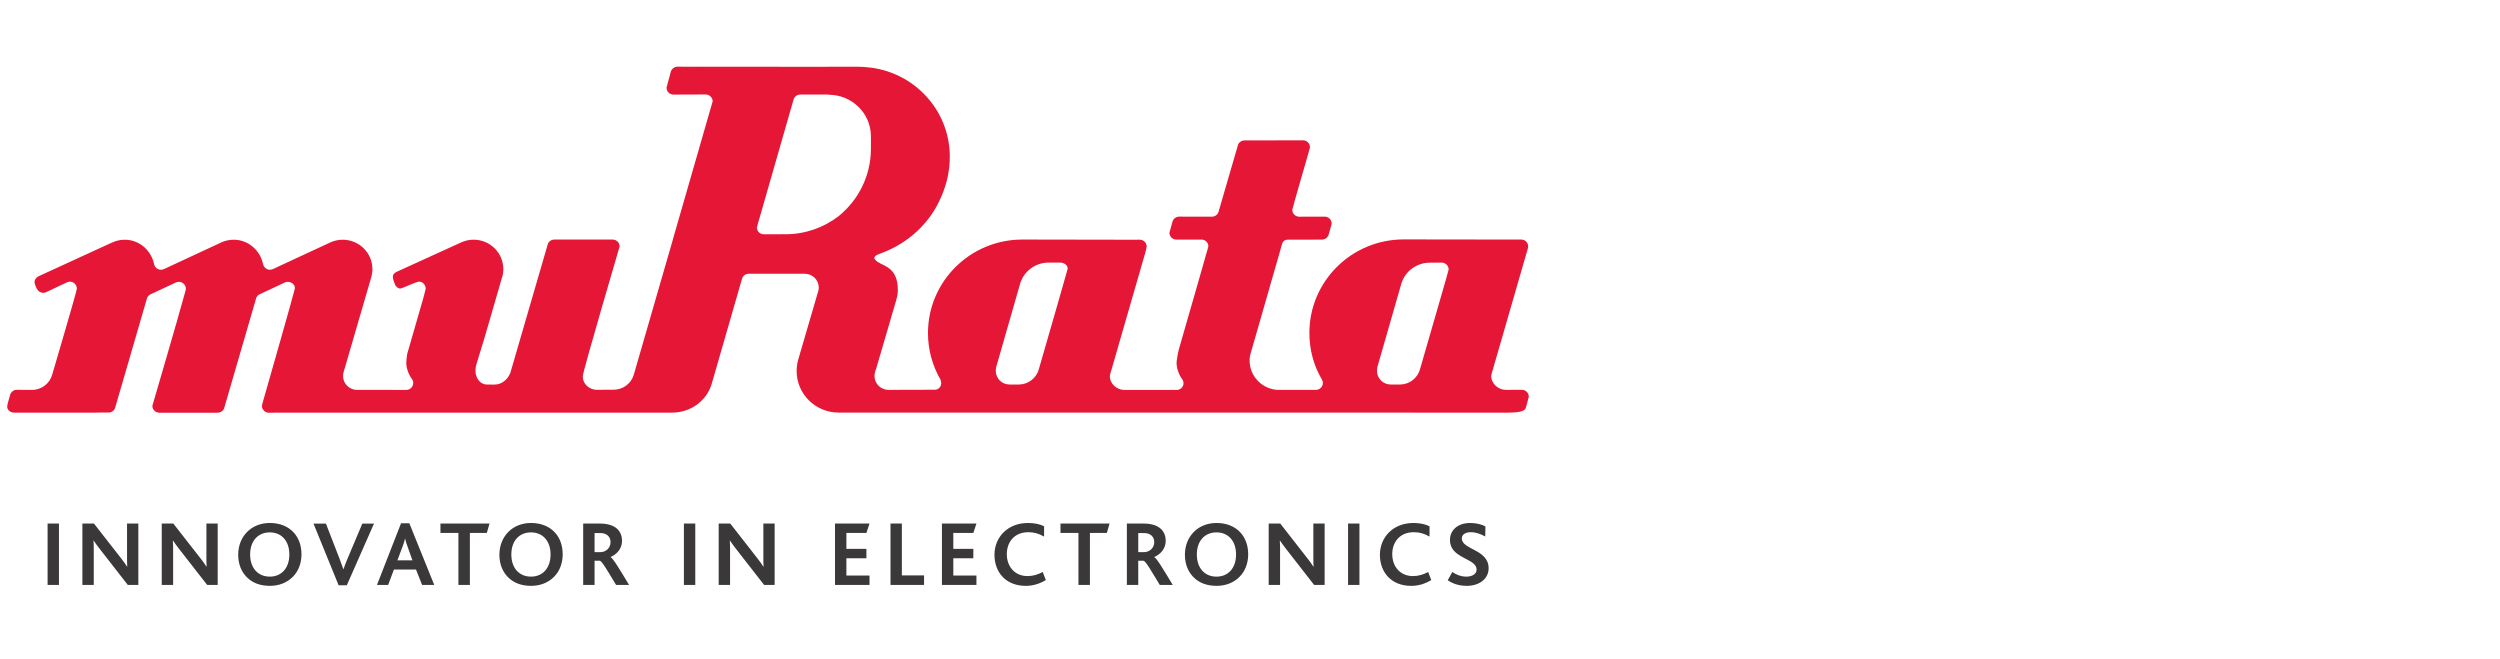
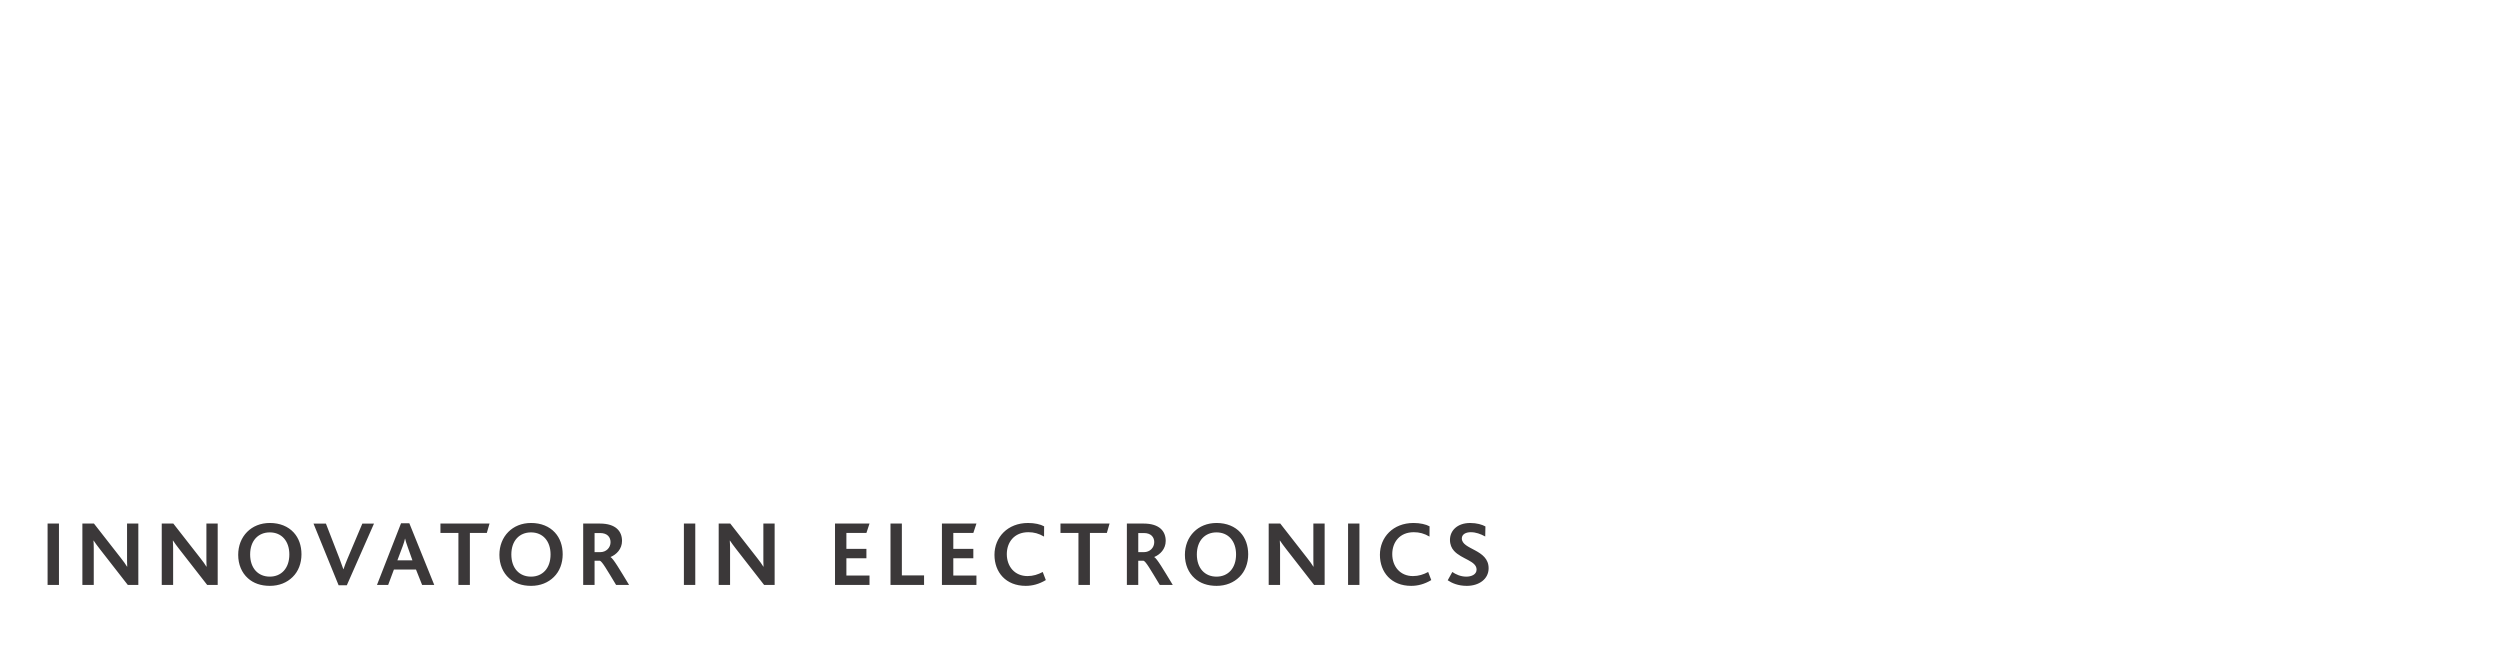
<svg xmlns="http://www.w3.org/2000/svg" width="565" height="149" viewBox="0 0 565 149" fill="none">
-   <path d="M345.245 56.303C345.331 56.117 345.367 55.902 345.367 55.688C345.367 54.835 344.661 54.131 343.784 54.131L342.463 54.139L317.25 54.105C305.469 54.105 295.921 63.565 295.921 75.234C295.921 79.039 296.909 82.672 298.734 85.733C298.875 85.957 298.97 86.26 298.97 86.546C298.97 87.417 298.26 88.111 297.387 88.111L288.529 88.106V88.101C285.102 87.801 282.411 84.958 282.411 81.478C282.411 81.058 282.463 80.625 282.507 80.357C284.732 72.539 289.066 57.527 289.066 57.527L289.692 55.309C289.853 54.613 290.27 54.17 291.02 54.17L298.752 54.153C299.417 54.153 299.967 53.761 300.217 53.206C300.217 53.206 300.958 50.698 300.958 50.517C300.958 49.663 300.253 48.959 299.378 48.959L293.637 48.976C292.76 48.976 292.054 48.281 292.054 47.409C292.054 47.204 295.604 34.947 295.604 34.947C295.604 34.947 296.045 33.478 296.045 33.265C296.045 32.401 295.339 31.711 294.47 31.711L281.267 31.737C280.582 31.737 279.988 32.175 279.77 32.776H279.778L275.411 47.798C275.236 48.483 274.619 48.974 273.876 48.974L266.497 48.957C265.785 48.957 265.179 49.428 264.987 50.071C264.987 50.071 264.293 52.52 264.293 52.583C264.293 53.455 264.995 54.151 265.876 54.151L271.534 54.142C272.403 54.142 273.096 54.838 273.096 55.69C273.096 55.788 268.801 70.7 266.382 79.091C266.256 79.594 266.072 80.45 265.934 81.576C265.699 83.795 267.178 85.702 267.178 85.702C267.361 85.949 267.472 86.266 267.472 86.601C267.472 87.408 266.859 88.036 266.078 88.13H254.491V88.129L254.135 88.13C252.385 88.13 250.822 86.722 250.822 85.007C250.822 84.728 250.925 84.499 250.996 84.247L255.25 69.515L258.775 57.313C258.775 57.313 259.152 55.923 259.152 55.727C259.152 54.875 258.447 54.17 257.58 54.17L255.33 54.178L231.053 54.136C219.268 54.136 209.724 63.605 209.724 75.279C209.724 79.111 210.76 82.71 212.568 85.825C212.568 85.825 212.717 86.334 212.717 86.548C212.717 87.419 212.115 88.082 211.243 88.082L200.795 88.108C199.055 88.108 197.632 86.698 197.632 84.974C197.632 84.702 197.667 84.439 197.74 84.182L197.88 83.628H197.923L202.441 68.195C202.686 67.366 202.914 66.487 202.914 65.577C202.914 59.776 198.963 60.246 197.793 58.687C197.793 58.687 196.99 57.991 198.716 57.388C205.181 55.133 210.276 50.394 212.787 44.312C213.972 41.584 214.653 38.589 214.653 35.398C214.653 24.788 206.422 16.087 195.94 15.195C195.22 15.119 194.491 15.079 193.751 15.079L187.241 15.074V15.099L158.063 15.074C158.056 15.074 158.05 15.077 158.042 15.078L153.119 15.073C152.344 15.073 151.698 15.632 151.563 16.355L150.631 19.819C150.631 20.681 151.34 21.377 152.214 21.377L159.487 21.351C160.14 21.351 160.702 21.746 160.943 22.307C161.019 22.49 161.064 22.688 161.064 22.897C161.064 22.973 156.559 38.58 152.084 54.058H152.096C147.66 69.399 143.245 84.651 143.245 84.651C142.693 86.628 140.857 88.073 138.682 88.073L134.884 88.099C133.14 88.099 131.611 86.692 131.724 84.966C131.815 83.54 140.031 55.813 140.031 55.696C140.031 54.843 139.321 54.139 138.447 54.139H125.282C124.503 54.139 123.857 54.689 123.728 55.431L115.324 84.313C114.673 85.858 113.331 86.916 111.775 86.916L110.041 86.907C108.583 86.907 107.452 85.505 107.452 83.766C107.452 83.496 107.476 83.201 107.527 82.936L107.699 82.22L109.533 76.231L113.601 62.211C113.615 62.211 113.751 61.498 113.751 60.822C113.751 57.143 110.744 54.17 107.037 54.17C105.994 54.17 105.013 54.407 104.136 54.825L89.673 61.419C89.157 61.666 88.693 62.015 88.799 62.808C88.878 63.414 89.374 64.519 89.374 64.519C89.659 64.91 90.156 65.331 90.656 65.178C91.481 64.903 93.986 63.736 94.626 63.662C95.495 63.574 96.208 64.367 96.208 65.234C96.208 65.401 95.591 67.644 95.591 67.644L92.068 79.849C91.927 80.391 91.913 80.949 91.85 81.528C91.614 83.746 93.094 85.655 93.094 85.655C93.278 85.902 93.388 86.218 93.388 86.554C93.388 87.425 92.68 88.12 91.808 88.12L80.684 88.112C78.939 88.112 77.527 86.701 77.527 84.977C77.527 84.695 77.566 84.408 77.639 84.149L83.826 62.926C84.017 62.301 84.168 61.508 84.168 60.833C84.168 57.154 81.161 54.178 77.454 54.178C76.415 54.178 75.445 54.408 74.572 54.826L63.797 59.825L61.773 60.767C61.561 60.865 61.266 60.962 61.01 60.962C60.25 60.962 59.588 60.394 59.445 59.672C58.803 56.59 56.125 54.178 52.823 54.178C51.785 54.178 50.804 54.408 49.931 54.827L38.437 60.171L37.155 60.768C36.939 60.865 36.64 60.963 36.388 60.963C35.62 60.963 34.976 60.432 34.828 59.71C34.18 56.599 31.521 54.179 28.201 54.179C27.158 54.179 26.174 54.409 25.303 54.837L25.227 54.854L8.739 62.426C8.189 62.664 7.77 63.218 7.808 63.848C7.843 64.356 8.339 65.275 8.339 65.275C8.593 65.807 9.14 66.174 9.77 66.174C10.014 66.174 10.243 66.115 10.45 66.021L15.105 63.821C15.312 63.718 15.549 63.661 15.799 63.661C16.672 63.661 17.362 64.366 17.376 65.233C17.385 65.736 11.794 84.674 11.794 84.674C11.245 86.66 9.407 88.119 7.226 88.119L3.814 88.094C3.101 88.094 2.503 88.56 2.305 89.203C2.305 89.203 1.722 91.169 1.644 91.692C1.5 92.656 2.352 93.258 3.221 93.258H21.7L21.708 93.242L24.524 93.235C25.21 93.235 25.803 92.797 26.021 92.196H26.01L33.131 67.706C33.211 67.23 33.536 66.779 33.945 66.555L37.708 64.793L39.753 63.837C39.955 63.748 40.182 63.697 40.422 63.697C41.299 63.697 42.007 64.401 42.007 65.254C42.007 65.399 41.982 65.515 41.949 65.632C39.879 73.225 34.434 91.621 34.434 91.716C34.434 92.568 35.143 93.272 36.018 93.272H49.182C49.962 93.272 50.608 92.723 50.737 91.981L57.943 67.214C58.096 66.939 58.316 66.699 58.578 66.555L62.761 64.597L64.381 63.837C64.582 63.749 64.808 63.697 65.056 63.697C65.921 63.697 66.785 64.411 66.63 65.255C66.471 66.157 59.636 90.038 59.636 90.038C59.636 90.038 59.195 91.506 59.195 91.721C59.195 92.584 59.9 93.273 60.771 93.273L68.75 93.256H151.83C156.093 93.256 159.648 90.64 160.831 86.794L167.687 63.022C167.87 62.359 168.482 61.87 169.208 61.87H175.151H181.879C183.624 61.87 185.042 63.269 185.042 64.999C185.042 65.208 185.017 65.38 184.982 65.595L180.418 81.209C180.173 82.038 180.041 82.929 180.041 83.853C180.041 89.036 184.286 93.242 189.519 93.242H197.217L194.698 93.251L340.813 93.256C344.094 93.256 344.735 92.716 344.879 92.012C344.879 92.012 345.505 89.76 345.505 89.66C345.505 88.789 344.8 88.091 343.925 88.091L340.328 88.108C338.583 88.108 337.016 86.698 337.016 84.973C337.016 84.702 337.119 84.475 337.184 84.209L342.305 66.484L344.856 57.663L345.245 56.303ZM196.831 30.837L196.826 33.634C196.826 39.766 193.981 45.22 189.548 48.842C186.213 51.403 182.037 52.943 177.491 52.943V52.926L176.015 52.943L172.622 52.951C171.754 52.951 171.046 52.248 171.046 51.385L179.311 22.611C179.46 21.895 180.098 21.37 180.855 21.37L187.246 21.362V21.413H187.263C192.554 21.413 196.831 25.599 196.831 30.835L196.831 30.837ZM241.253 60.898C241.121 61.378 239.166 68.228 239.166 68.228L234.765 83.486C234.205 85.467 232.372 86.906 230.201 86.906L228.131 86.897C226.39 86.897 225.039 85.495 225.039 83.756C225.039 83.532 225.065 83.292 225.108 83.064L230.494 64.294C231.255 61.441 233.873 59.344 236.989 59.344H239.673C240.549 59.344 241.489 60.071 241.255 60.9L241.253 60.898ZM327.396 60.917C327.396 61.066 325.804 66.553 325.804 66.553L320.882 83.585C320.289 85.513 318.488 86.905 316.354 86.905L314.284 86.897C312.543 86.897 311.192 85.495 311.192 83.756C311.192 83.513 311.218 83.254 311.269 83.011L316.642 64.304C317.403 61.46 320.021 59.366 323.132 59.366L325.814 59.349C326.686 59.349 327.397 60.048 327.397 60.915" fill="#E51636" />
  <path d="M13.325 118.319H10.754V132.192H13.325V118.319ZM31.262 132.192V118.319H28.712V126.045C28.712 126.656 28.712 127.455 28.755 128.066H28.712C28.373 127.497 27.99 126.971 27.331 126.128L21.231 118.319H18.618V132.192H21.189V124.024C21.189 123.371 21.168 122.634 21.125 122.171H21.168C21.551 122.761 21.954 123.286 22.55 124.066L28.882 132.192H31.262ZM49.199 132.192V118.319H46.648V126.045C46.648 126.656 46.648 127.455 46.691 128.066H46.648C46.309 127.497 45.926 126.971 45.267 126.128L39.168 118.319H36.554V132.192H39.126V124.024C39.126 123.371 39.103 122.634 39.061 122.171H39.104C39.487 122.761 39.89 123.286 40.486 124.066L46.819 132.192H49.199ZM68.134 125.266C68.134 123.329 67.539 121.603 66.371 120.34C65.116 118.971 63.246 118.192 60.993 118.192C58.869 118.192 57.104 118.95 55.851 120.213C54.555 121.518 53.832 123.329 53.832 125.392C53.832 127.56 54.618 129.434 56.041 130.697C57.274 131.813 58.954 132.403 60.993 132.403C63.097 132.403 64.862 131.665 66.136 130.402C67.433 129.139 68.134 127.308 68.134 125.266ZM65.392 125.308C65.392 128.446 63.565 130.319 60.973 130.319C58.359 130.319 56.531 128.446 56.531 125.308C56.531 122.193 58.359 120.319 60.973 120.319C63.65 120.319 65.392 122.277 65.392 125.308ZM84.52 118.34H81.884L78.548 126.235C78.165 127.119 77.889 127.898 77.634 128.634H77.592C77.336 127.877 77.017 127.014 76.698 126.171L73.66 118.34H70.854L76.528 132.277H78.378L84.52 118.34ZM98.139 132.193L92.508 118.256H90.637L85.197 132.193H87.725L89.022 128.719H94.016L95.398 132.193H98.139ZM93.209 126.635H89.809L91.019 123.414C91.253 122.762 91.444 122.214 91.529 121.729H91.552C91.657 122.193 91.828 122.762 92.082 123.456L93.209 126.635ZM110.635 118.32H99.541V120.446H103.601V132.193H106.193V120.446H110.019L110.635 118.32ZM127.167 125.267C127.167 123.329 126.572 121.604 125.403 120.341C124.149 118.972 122.279 118.193 120.026 118.193C117.901 118.193 116.137 118.951 114.883 120.214C113.586 121.519 112.864 123.329 112.864 125.393C112.864 127.561 113.65 129.435 115.075 130.698C116.307 131.814 117.986 132.404 120.026 132.404C122.13 132.404 123.894 131.666 125.17 130.403C126.465 129.14 127.167 127.309 127.167 125.267ZM124.426 125.309C124.426 128.447 122.598 130.32 120.005 130.32C117.391 130.32 115.563 128.447 115.563 125.309C115.563 122.194 117.391 120.32 120.005 120.32C122.683 120.32 124.426 122.278 124.426 125.309ZM142.171 132.194C140.024 128.657 138.622 126.257 137.984 125.899V125.882C139.301 125.335 140.577 124.092 140.577 122.239C140.577 120.113 139.217 118.324 135.582 118.324H131.8V132.197H134.372V126.723H135.562C136.092 126.892 137.071 128.618 139.238 132.197L142.171 132.194ZM137.984 122.531C137.984 123.794 136.986 124.784 135.667 124.784H134.372V120.467H135.647C137.24 120.467 137.984 121.394 137.984 122.531V122.531ZM157.132 118.321H154.561V132.194H157.132V118.321ZM175.068 132.194V118.321H172.519V126.047C172.519 126.658 172.519 127.457 172.561 128.068H172.519C172.178 127.499 171.795 126.973 171.137 126.13L165.037 118.321H162.423V132.194H164.995V124.026C164.995 123.372 164.973 122.636 164.931 122.172H164.974C165.357 122.763 165.76 123.288 166.355 124.068L172.689 132.194H175.068ZM196.511 132.194V130.067H191.284V126.172H195.81V124.046H191.284V120.447H195.81L196.511 118.321H188.712V132.194H196.511ZM208.838 132.194V130.047H203.822V118.321H201.251V132.194H208.838ZM220.675 132.194V130.067H215.447V126.172H219.973V124.046H215.447V120.447H219.973L220.676 118.321H212.876V132.194H220.675ZM236.358 131.099L235.657 129.268C234.595 129.836 233.49 130.193 232.215 130.193C229.324 130.193 227.539 128.026 227.539 125.226C227.539 122.615 229.154 120.278 232.406 120.278C233.66 120.278 234.786 120.573 235.955 121.268L235.972 118.951C235.143 118.489 233.825 118.194 232.337 118.194C227.726 118.194 224.75 121.414 224.75 125.394C224.75 129.351 227.344 132.404 231.806 132.404C233.316 132.404 234.803 132.025 236.354 131.099L236.358 131.099ZM250.763 118.32H239.669V120.446H243.729V132.194H246.322V120.446H250.147L250.763 118.32ZM265.044 132.194C262.899 128.656 261.496 126.257 260.858 125.898V125.881C262.175 125.334 263.45 124.091 263.45 122.239C263.45 120.113 262.09 118.324 258.456 118.324H254.673V132.197H257.244V126.723H258.435C258.966 126.892 259.944 128.618 262.111 132.197L265.044 132.194ZM260.858 122.531C260.858 123.794 259.859 124.783 258.54 124.783H257.248V120.467H258.523C260.117 120.467 260.861 121.394 260.861 122.531H260.858ZM282.091 125.267C282.091 123.33 281.496 121.604 280.327 120.341C279.073 118.973 277.203 118.194 274.95 118.194C272.825 118.194 271.061 118.951 269.807 120.214C268.511 121.519 267.788 123.33 267.788 125.394C267.788 127.561 268.575 129.436 269.998 130.699C271.232 131.815 272.91 132.404 274.95 132.404C277.054 132.404 278.819 131.667 280.094 130.404C281.39 129.14 282.091 127.31 282.091 125.267ZM279.349 125.31C279.349 128.447 277.522 130.321 274.929 130.321C272.315 130.321 270.488 128.447 270.488 125.31C270.488 122.195 272.315 120.32 274.929 120.32C277.606 120.32 279.349 122.278 279.349 125.31ZM299.369 132.195V118.321H296.818V126.047C296.818 126.658 296.818 127.458 296.861 128.068H296.818C296.478 127.499 296.096 126.974 295.437 126.131L289.338 118.321H286.724V132.195H289.295V124.026C289.295 123.373 289.278 122.637 289.235 122.173H289.278C289.661 122.764 290.063 123.289 290.659 124.068L296.992 132.195H299.369ZM307.233 118.321H304.661V132.195H307.233V118.321ZM323.468 131.1L322.767 129.268C321.705 129.837 320.6 130.194 319.324 130.194C316.433 130.194 314.649 128.026 314.649 125.226C314.649 122.615 316.263 120.279 319.516 120.279C320.77 120.279 321.896 120.573 323.065 121.268L323.082 118.952C322.253 118.49 320.935 118.194 319.447 118.194C314.836 118.194 311.86 121.415 311.86 125.394C311.86 129.352 314.454 132.405 318.916 132.405C320.425 132.405 321.912 132.026 323.464 131.1L323.468 131.1ZM336.428 128.425C336.428 124.11 330.371 124.257 330.371 121.688C330.371 120.762 331.263 120.279 332.39 120.279C333.537 120.279 334.579 120.657 335.662 121.246L335.705 118.973C334.94 118.552 333.749 118.195 332.262 118.195C329.329 118.195 327.693 119.941 327.693 122.004C327.693 123.079 328.054 123.878 328.606 124.489C330.307 126.384 333.707 126.741 333.707 128.721C333.707 129.879 332.475 130.321 331.391 130.321C330.073 130.321 328.989 129.794 328.224 129.268L327.183 131.142C328.118 131.773 329.52 132.405 331.497 132.405C334.259 132.405 336.428 130.868 336.428 128.425" fill="#3B3839" />
</svg>